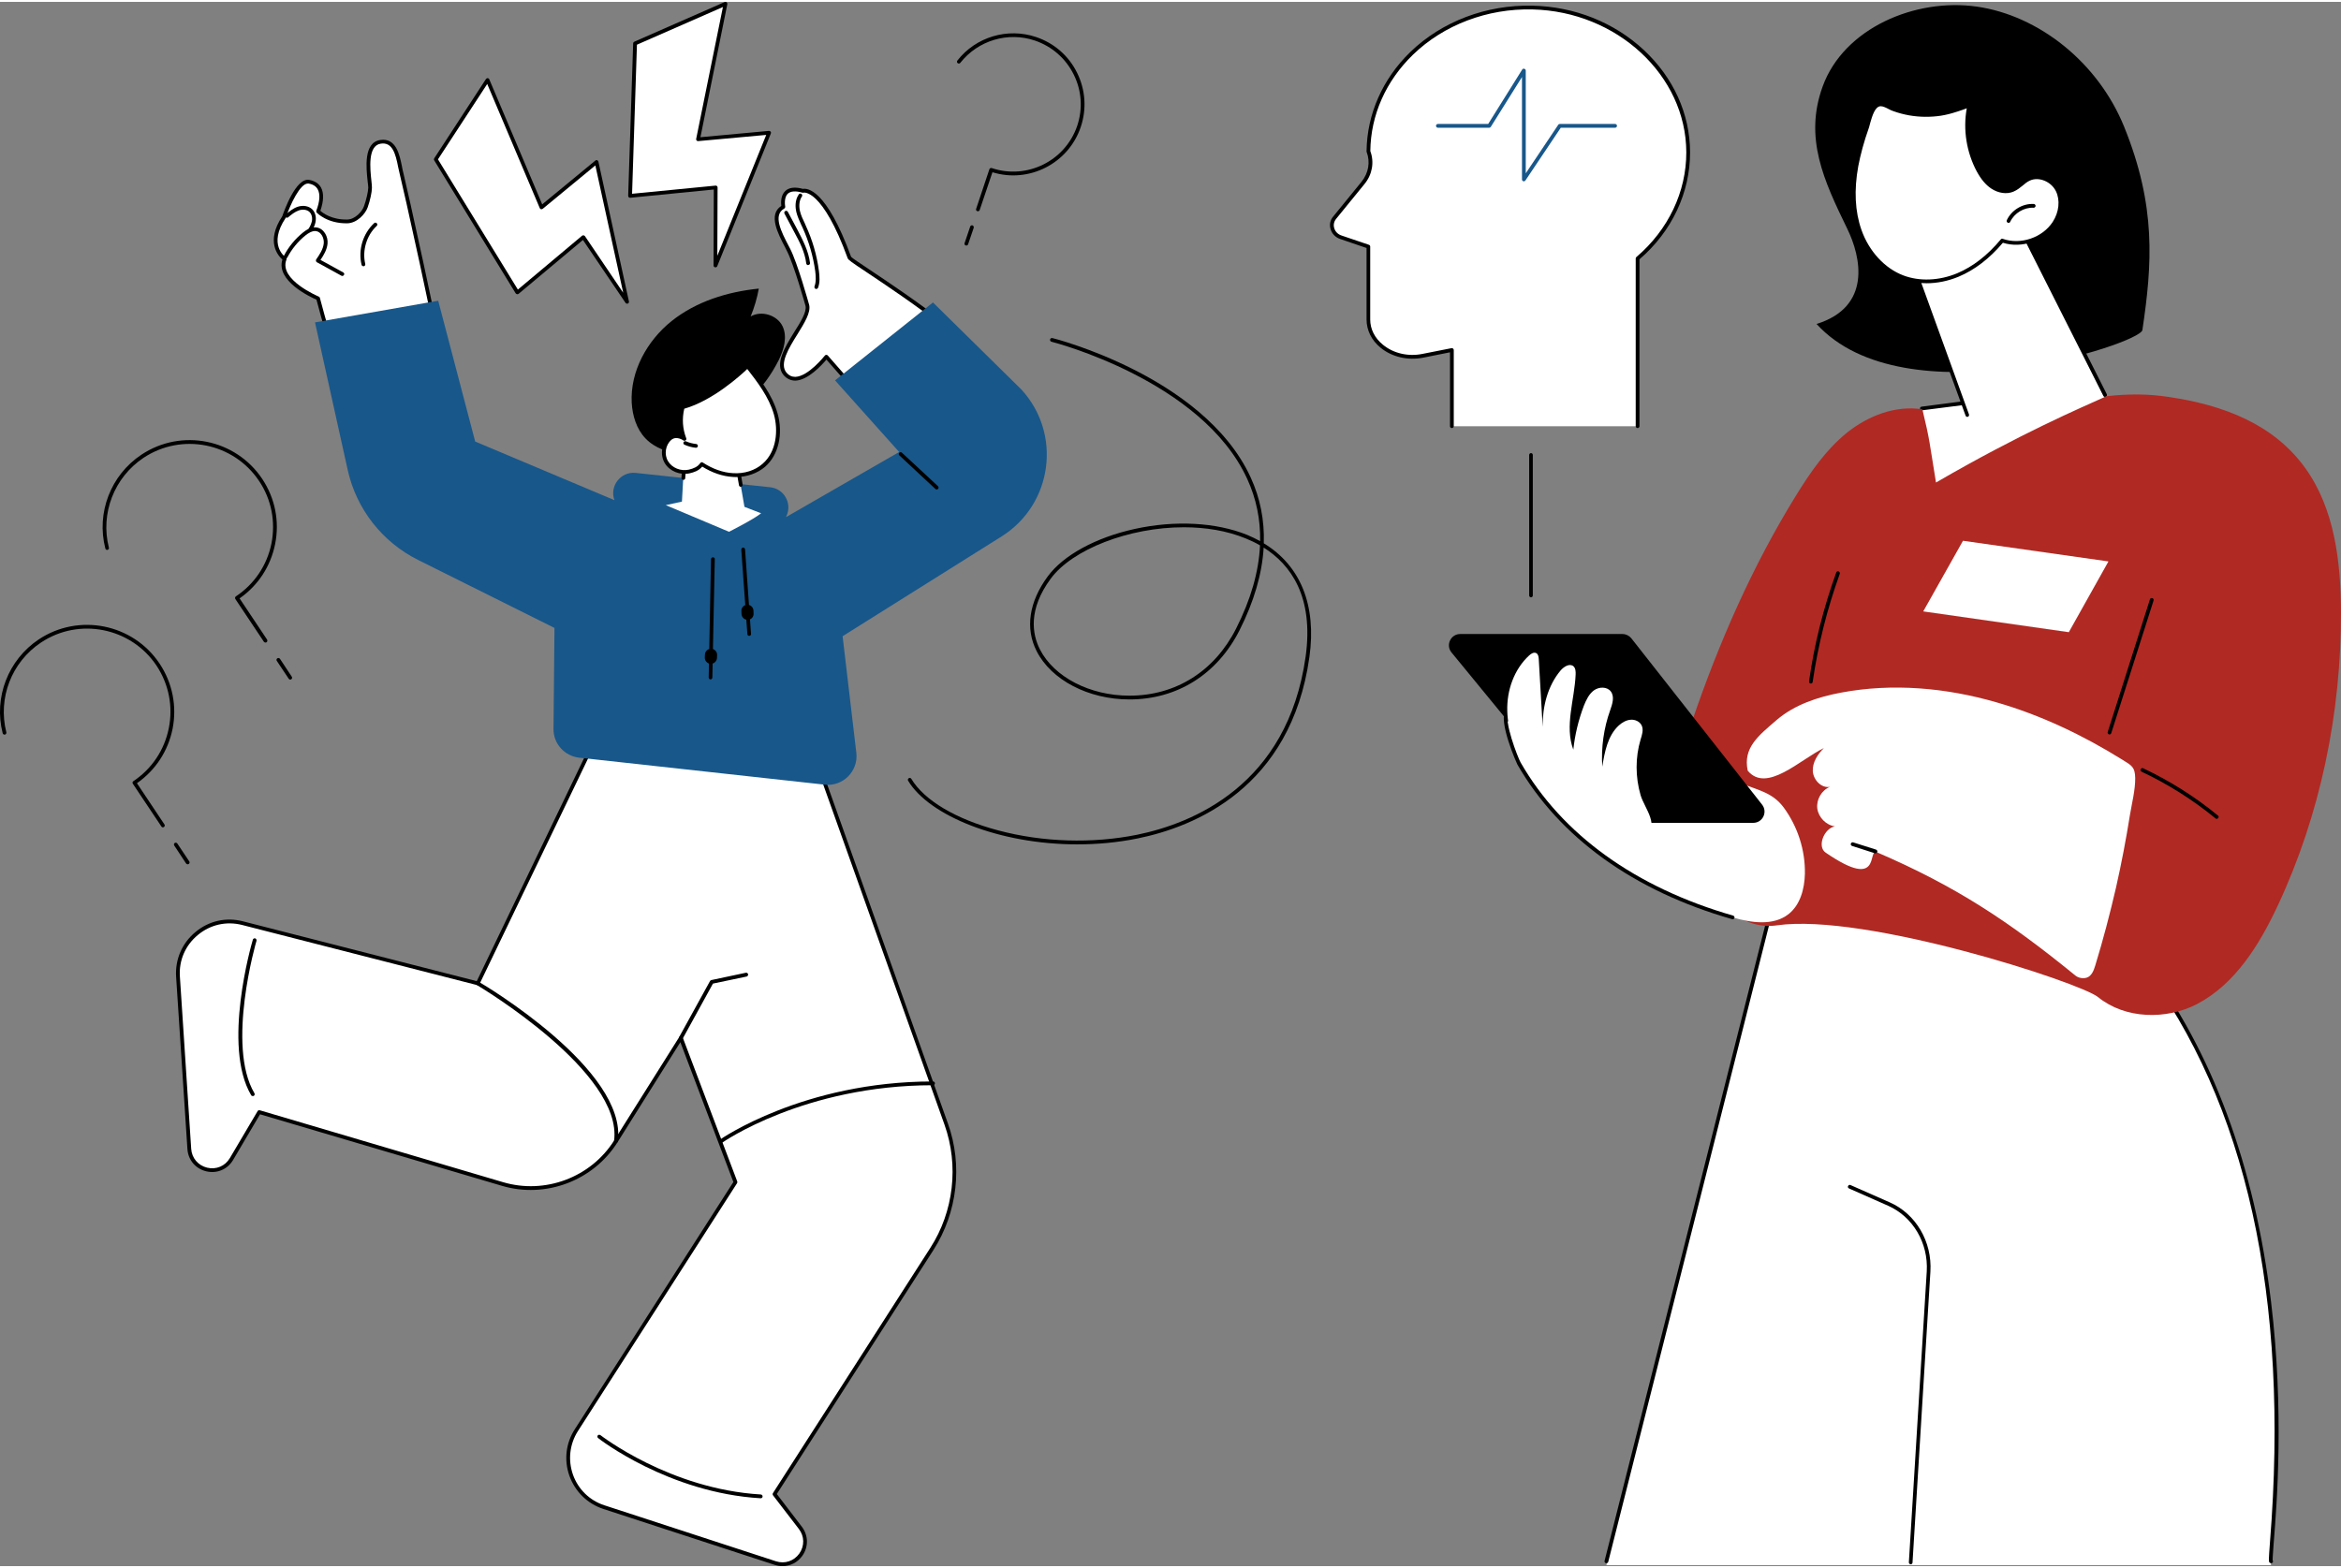
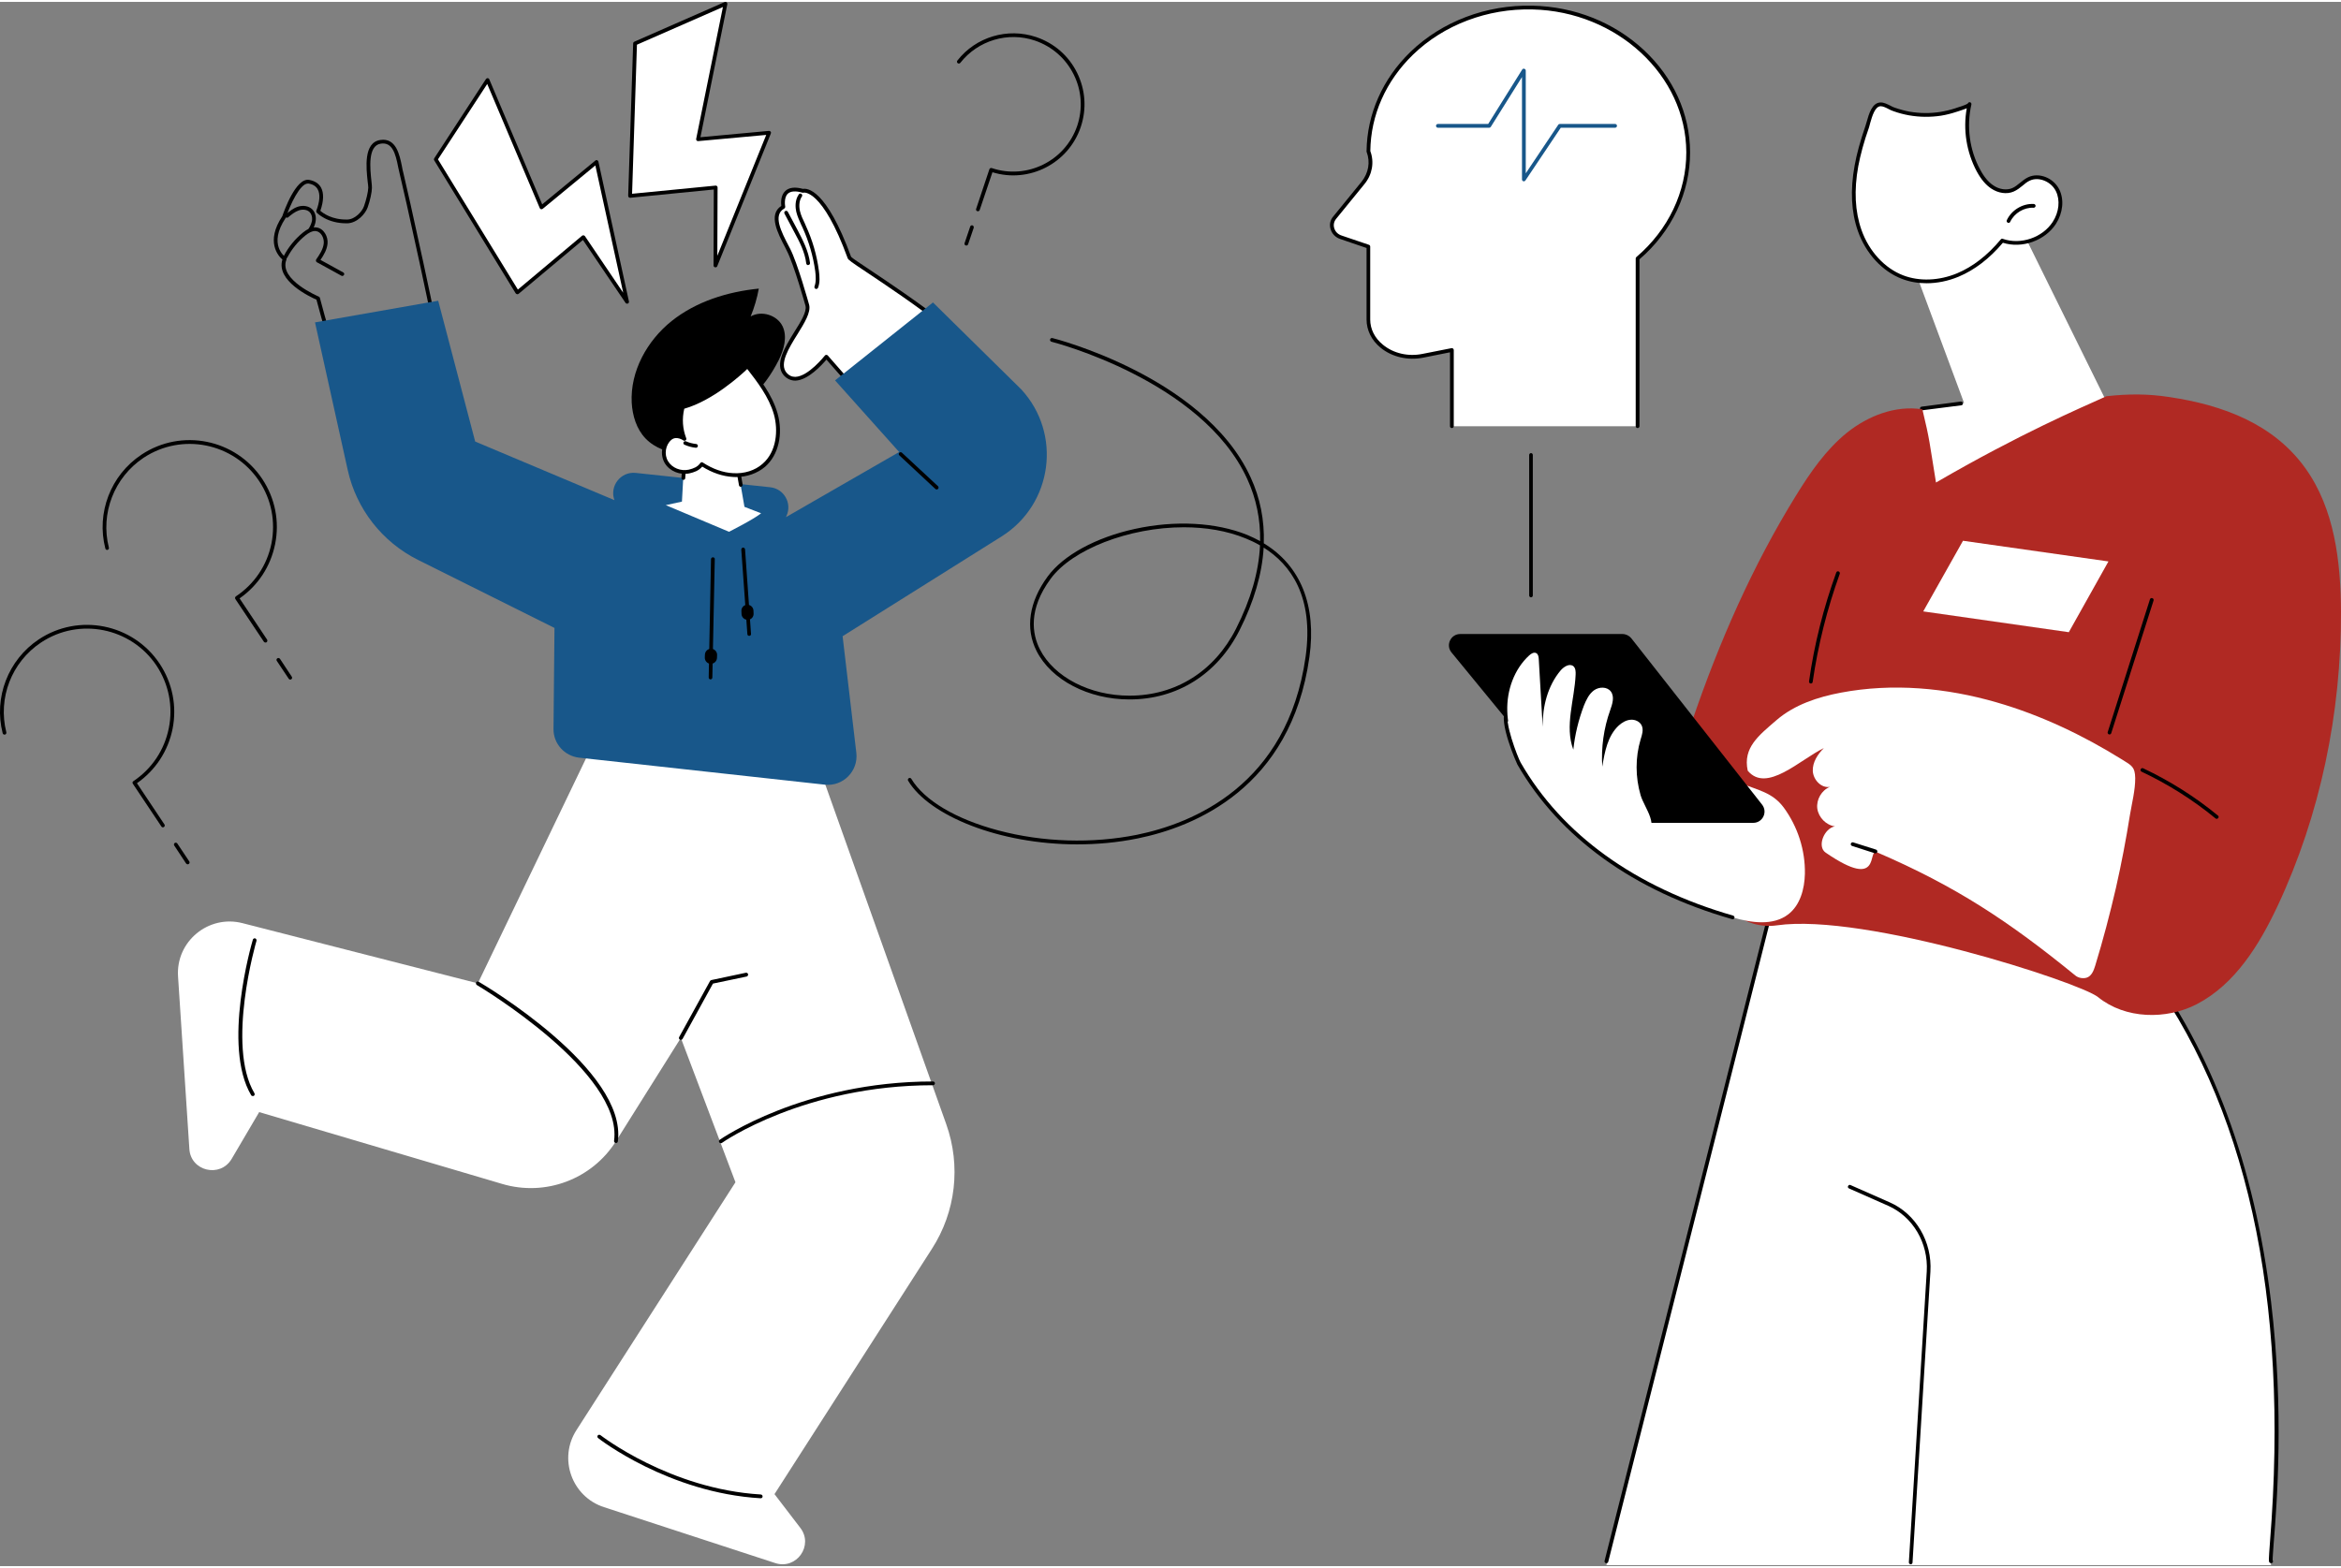
<svg xmlns="http://www.w3.org/2000/svg" xml:space="preserve" width="200" height="134" version="1.1" style="shape-rendering:geometricPrecision; text-rendering:geometricPrecision; image-rendering:optimizeQuality; fill-rule:evenodd; clip-rule:evenodd" viewBox="0 0 192.48 128.65">
  <rect x="0" y="0" width="192.48" height="128.65" fill="#808080" stroke="none" />
  <defs>
    <style type="text/css">
   
    .fil1 {fill:black;fill-rule:nonzero}
    .fil2 {fill:#18578A;fill-rule:nonzero}
    .fil3 {fill:#B02923;fill-rule:nonzero}
    .fil0 {fill:white;fill-rule:nonzero}
   
  </style>
  </defs>
  <g id="Ebene_x0020_1">
    <g id="_3050935566624">
      <path class="fil0" d="M67.49 63.34l10.31 28.96c1.22,3.42 0.79,7.21 -1.18,10.26l-12.94 20.17 2.12 2.77c1.12,1.45 -0.31,3.47 -2.06,2.9l-14.08 -4.6c-2.65,-0.86 -3.77,-4 -2.26,-6.34l13.07 -20.38 -4.49 -11.87 -5.33 8.49c-1.97,3.13 -5.8,4.57 -9.35,3.52l-19.99 -5.91 -2.27 3.86c-0.94,1.57 -3.36,1 -3.47,-0.83l-0.93 -14.17c-0.2,-2.89 2.5,-5.12 5.3,-4.4l19.35 4.95 9.68 -20.14 18.52 2.76z" />
-       <path class="fil1" d="M55.98 85.06c0,0 0.01,0 0.01,0 0.06,0 0.11,0.04 0.14,0.1l4.49 11.86c0.01,0.05 0.01,0.1 -0.02,0.14l-13.08 20.38c-0.69,1.08 -0.83,2.39 -0.41,3.59 0.43,1.21 1.38,2.13 2.59,2.52l14.09 4.6c0.73,0.24 1.48,-0.01 1.93,-0.63 0.44,-0.63 0.43,-1.42 -0.04,-2.03l-2.12 -2.76c-0.04,-0.06 -0.04,-0.13 -0.01,-0.18l12.94 -20.17c1.93,-2.99 2.36,-6.78 1.17,-10.13l-10.29 -28.87 -18.31 -2.73 -9.64 20.04c-0.03,0.07 -0.1,0.1 -0.17,0.08l-19.34 -4.95c-1.3,-0.33 -2.62,-0.03 -3.64,0.82 -1.03,0.85 -1.57,2.09 -1.48,3.42l0.93 14.17c0.05,0.76 0.57,1.37 1.31,1.55 0.75,0.18 1.48,-0.13 1.87,-0.79l2.28 -3.86c0.03,-0.06 0.11,-0.09 0.18,-0.07l19.99 5.91c3.47,1.03 7.24,-0.39 9.16,-3.45l5.34 -8.49c0.03,-0.05 0.08,-0.07 0.13,-0.07zm8.36 43.59c-0.21,0 -0.43,-0.03 -0.64,-0.1l-14.09 -4.6c-1.31,-0.43 -2.32,-1.42 -2.79,-2.72 -0.46,-1.29 -0.3,-2.7 0.45,-3.85l13.03 -20.32 -4.36 -11.5 -5.16 8.22c-2,3.18 -5.92,4.66 -9.52,3.59l-19.88 -5.88 -2.21 3.75c-0.46,0.78 -1.33,1.15 -2.21,0.94 -0.88,-0.21 -1.49,-0.93 -1.55,-1.83l-0.93 -14.17c-0.09,-1.43 0.49,-2.77 1.59,-3.68 1.1,-0.92 2.52,-1.24 3.91,-0.88l19.22 4.92 9.63 -20.02c0.03,-0.06 0.09,-0.1 0.16,-0.09l18.52 2.76c0.06,0 0.1,0.04 0.12,0.1l10.31 28.96c1.23,3.44 0.78,7.32 -1.19,10.4l-12.88 20.07 2.05 2.68c0.55,0.72 0.57,1.66 0.05,2.4 -0.39,0.55 -0.99,0.85 -1.63,0.85z" />
      <path class="fil1" d="M59.27 93.87c-0.05,0 -0.1,-0.03 -0.13,-0.07 -0.05,-0.07 -0.04,-0.16 0.03,-0.21 0.07,-0.05 6.88,-4.8 17.54,-4.8 0.09,0 0.16,0.07 0.16,0.15 0,0.09 -0.07,0.16 -0.16,0.16 -10.56,0 -17.29,4.69 -17.35,4.74 -0.03,0.02 -0.06,0.03 -0.09,0.03z" />
      <path class="fil1" d="M50.65 93.85c-0.01,0 -0.02,0 -0.02,0 -0.09,-0.01 -0.15,-0.09 -0.14,-0.17 0.76,-5.66 -11.16,-12.75 -11.28,-12.82 -0.07,-0.05 -0.1,-0.14 -0.06,-0.22 0.05,-0.07 0.14,-0.09 0.21,-0.05 0.51,0.29 12.22,7.27 11.44,13.13 -0.01,0.08 -0.08,0.13 -0.15,0.13z" />
      <path class="fil1" d="M55.98 85.37c-0.03,0 -0.05,-0.01 -0.08,-0.02 -0.07,-0.04 -0.1,-0.14 -0.06,-0.21l2.54 -4.61c0.02,-0.04 0.06,-0.07 0.11,-0.08l2.83 -0.6c0.09,-0.02 0.17,0.04 0.19,0.12 0.01,0.09 -0.04,0.17 -0.12,0.19l-2.77 0.58 -2.5 4.55c-0.03,0.05 -0.09,0.08 -0.14,0.08z" />
      <path class="fil1" d="M62.55 123.07c-0.01,0 -0.01,0 -0.01,0 -7.57,-0.44 -13.31,-4.9 -13.36,-4.95 -0.07,-0.05 -0.08,-0.15 -0.03,-0.22 0.05,-0.06 0.15,-0.07 0.22,-0.02 0.06,0.04 5.72,4.44 13.19,4.88 0.08,0.01 0.15,0.08 0.14,0.17 0,0.08 -0.07,0.14 -0.15,0.14z" />
      <path class="fil1" d="M20.79 89.99c-0.06,0 -0.11,-0.02 -0.14,-0.07 -2.39,-4.04 0.03,-12.44 0.14,-12.79 0.02,-0.08 0.11,-0.13 0.19,-0.11 0.08,0.03 0.13,0.11 0.11,0.2 -0.03,0.08 -2.5,8.62 -0.17,12.54 0.04,0.07 0.02,0.17 -0.05,0.21 -0.03,0.02 -0.06,0.02 -0.08,0.02z" />
-       <path class="fil0" d="M29.16 36.2c-0.23,-3.57 -1.5,-6.06 -3.01,-11.82 0,0 -3.46,-1.42 -2.74,-3.24 0,0 -1.63,-1.09 -0.06,-3.44 0,0 1.04,-3.09 2.04,-2.91 1.02,0.18 1.29,1.07 0.76,2.43 0,0 0.79,0.87 2.41,0.84 0.73,-0.02 1.35,-0.74 1.52,-1.21 0.19,-0.54 0.35,-1.22 0.35,-1.56 0.01,-0.58 -0.64,-3.55 0.84,-3.78 1.41,-0.22 1.5,1.66 1.74,2.58 0.24,0.92 2.96,13.04 3.62,17.26 0,0 -0.89,1.28 -7.47,4.85z" />
      <path class="fil1" d="M25.31 14.94c-0.63,0 -1.44,1.7 -1.81,2.81 0,0.01 -0.01,0.02 -0.02,0.03 -1.46,2.19 -0.05,3.19 0.01,3.23 0.06,0.05 0.09,0.12 0.06,0.19 -0.65,1.65 2.63,3.02 2.66,3.04 0.04,0.01 0.08,0.05 0.09,0.1 0.54,2.06 1.04,3.68 1.49,5.12 0.77,2.47 1.33,4.29 1.5,6.49 5.59,-3.05 6.95,-4.39 7.18,-4.65 -0.67,-4.22 -3.36,-16.2 -3.61,-17.17 -0.04,-0.16 -0.08,-0.34 -0.12,-0.53 -0.22,-1.15 -0.49,-2.09 -1.44,-1.94 -1.08,0.17 -0.87,2.07 -0.76,3.09 0.02,0.24 0.05,0.42 0.04,0.54 0,0.35 -0.15,1.05 -0.35,1.61 -0.19,0.54 -0.87,1.29 -1.67,1.31 -1.66,0.03 -2.49,-0.85 -2.52,-0.88 -0.04,-0.05 -0.05,-0.11 -0.03,-0.16 0.29,-0.76 0.33,-1.37 0.11,-1.76 -0.14,-0.25 -0.39,-0.41 -0.75,-0.47 -0.02,0 -0.04,0 -0.06,0zm3.85 21.41c-0.03,0 -0.05,-0.01 -0.08,-0.02 -0.04,-0.02 -0.08,-0.07 -0.08,-0.12 -0.14,-2.28 -0.71,-4.11 -1.5,-6.66 -0.44,-1.42 -0.95,-3.03 -1.48,-5.06 -0.51,-0.22 -3.35,-1.55 -2.8,-3.3 -0.34,-0.29 -1.4,-1.47 -0.01,-3.56 0.14,-0.41 1.12,-3.19 2.21,-2.99 0.45,0.08 0.78,0.29 0.97,0.62 0.25,0.45 0.23,1.12 -0.05,1.92 0.21,0.19 0.95,0.75 2.22,0.72 0.62,-0.01 1.22,-0.65 1.37,-1.1 0.19,-0.53 0.34,-1.19 0.35,-1.52 0,-0.09 -0.02,-0.28 -0.05,-0.5 -0.12,-1.12 -0.35,-3.21 1.03,-3.42 1.31,-0.21 1.6,1.23 1.79,2.18 0.03,0.19 0.07,0.36 0.11,0.51 0.25,0.98 2.97,13.11 3.62,17.28 0.01,0.04 0,0.08 -0.02,0.11 -0.04,0.05 -0.99,1.35 -7.53,4.89 -0.03,0.01 -0.05,0.02 -0.07,0.02z" />
      <path class="fil1" d="M28.15 22.54c-0.03,0 -0.06,0 -0.08,-0.02l-2.02 -1.11c-0.04,-0.03 -0.06,-0.06 -0.07,-0.1 -0.01,-0.05 0,-0.09 0.02,-0.13 0.27,-0.39 0.57,-0.83 0.62,-1.32 0.04,-0.43 -0.21,-0.95 -0.64,-1.01 -0.32,-0.04 -0.66,0.19 -0.87,0.36 -0.62,0.5 -1.13,1.13 -1.49,1.82 -0.05,0.08 -0.14,0.11 -0.21,0.07 -0.08,-0.04 -0.11,-0.13 -0.07,-0.21 0.38,-0.74 0.93,-1.4 1.57,-1.92 0.26,-0.21 0.67,-0.48 1.11,-0.42 0.61,0.08 0.97,0.76 0.91,1.34 -0.05,0.5 -0.32,0.95 -0.58,1.33l1.87 1.03c0.08,0.04 0.11,0.14 0.06,0.21 -0.03,0.05 -0.08,0.08 -0.13,0.08z" />
      <path class="fil1" d="M25.52 18.89c-0.03,0 -0.06,-0.01 -0.08,-0.02 -0.08,-0.05 -0.1,-0.14 -0.06,-0.22 0.17,-0.27 0.25,-0.5 0.28,-0.71 0.02,-0.26 -0.05,-0.5 -0.2,-0.65 -0.23,-0.23 -0.61,-0.24 -0.89,-0.14 -0.32,0.11 -0.61,0.34 -0.88,0.57 -0.06,0.05 -0.16,0.04 -0.21,-0.02 -0.06,-0.07 -0.05,-0.17 0.01,-0.22 0.29,-0.23 0.6,-0.5 0.99,-0.63 0.45,-0.15 0.92,-0.06 1.2,0.22 0.21,0.21 0.32,0.55 0.28,0.9 -0.02,0.26 -0.12,0.53 -0.31,0.84 -0.03,0.05 -0.08,0.08 -0.13,0.08z" />
-       <path class="fil1" d="M29.88 21.74c-0.06,0 -0.13,-0.04 -0.15,-0.11 -0.3,-1.23 0.11,-2.57 1.03,-3.43 0.06,-0.06 0.16,-0.06 0.22,0.01 0.06,0.06 0.06,0.16 -0.01,0.22 -0.83,0.77 -1.2,2.02 -0.94,3.12 0.02,0.09 -0.03,0.17 -0.11,0.19 -0.01,0 -0.02,0 -0.04,0z" />
      <path class="fil0" d="M71.58 33.34l-3.64 -4.16c0,0 -2.19,2.83 -3.39,1.42 -1.19,-1.42 2.14,-4.34 1.83,-5.64 0,0 -0.94,-3.4 -1.56,-4.59 -0.61,-1.2 -1.59,-2.86 -0.41,-3.51 0,0 -0.39,-1.89 1.6,-1.32 0,0 1.63,-0.55 3.83,5.5 0.09,0.24 4.02,2.56 8.25,5.87 -1.8,2.48 -4.01,4.66 -6.51,6.43z" />
      <path class="fil1" d="M69.98 20.96l0 0zm-2.04 8.07c0.05,0 0.09,0.02 0.12,0.05l3.55 4.05c2.4,-1.72 4.51,-3.8 6.27,-6.19 -2.59,-2.02 -5.08,-3.67 -6.57,-4.67 -1.33,-0.88 -1.56,-1.05 -1.61,-1.18 -2.09,-5.74 -3.62,-5.41 -3.64,-5.4 -0.03,0.01 -0.06,0.01 -0.09,0 -0.56,-0.16 -0.95,-0.13 -1.19,0.08 -0.36,0.34 -0.22,1.05 -0.22,1.06 0.01,0.07 -0.02,0.13 -0.08,0.17 -0.96,0.53 -0.23,1.93 0.36,3.06l0.12 0.23c0.62,1.2 1.53,4.49 1.57,4.63 0.15,0.62 -0.39,1.49 -0.96,2.41 -0.71,1.14 -1.52,2.44 -0.9,3.17 0.2,0.23 0.43,0.34 0.72,0.34 1.08,-0.03 2.42,-1.74 2.43,-1.75 0.03,-0.04 0.07,-0.06 0.12,-0.06 0,0 0,0 0,0zm3.64 4.47c-0.04,0 -0.08,-0.02 -0.11,-0.06l-3.52 -4.02c-0.37,0.44 -1.52,1.7 -2.55,1.73 -0.38,0 -0.7,-0.15 -0.97,-0.45 -0.76,-0.91 0.11,-2.3 0.87,-3.54 0.52,-0.82 1.05,-1.67 0.93,-2.16 -0.01,-0.03 -0.94,-3.39 -1.55,-4.56l-0.12 -0.24c-0.6,-1.15 -1.42,-2.71 -0.32,-3.42 -0.03,-0.25 -0.06,-0.87 0.33,-1.23 0.31,-0.29 0.8,-0.35 1.45,-0.17 0.34,-0.06 1.91,-0.03 3.96,5.59 0.1,0.11 0.75,0.54 1.5,1.04 1.52,1.02 4.07,2.71 6.71,4.77 0.06,0.06 0.08,0.15 0.03,0.22 -1.82,2.5 -4.03,4.68 -6.55,6.47 -0.02,0.02 -0.06,0.03 -0.09,0.03z" />
      <path class="fil1" d="M67.11 23.61c-0.01,0 -0.03,0 -0.05,-0.01 -0.08,-0.03 -0.12,-0.12 -0.09,-0.2 0.14,-0.38 0.11,-0.82 0.06,-1.25 -0.17,-1.24 -0.53,-2.46 -1.05,-3.6 -0.03,-0.07 -0.06,-0.14 -0.1,-0.21 -0.15,-0.34 -0.32,-0.7 -0.41,-1.08 -0.07,-0.32 -0.14,-0.93 0.21,-1.43 0.05,-0.07 0.14,-0.09 0.21,-0.04 0.08,0.05 0.09,0.15 0.04,0.22 -0.2,0.29 -0.26,0.72 -0.16,1.18 0.08,0.35 0.24,0.69 0.4,1.02 0.03,0.07 0.06,0.14 0.09,0.21 0.54,1.17 0.9,2.41 1.07,3.69 0.06,0.46 0.1,0.96 -0.07,1.4 -0.03,0.07 -0.09,0.1 -0.15,0.1z" />
      <path class="fil1" d="M66.45 21.65c-0.08,0 -0.15,-0.06 -0.16,-0.14 -0.11,-0.93 -0.55,-1.78 -0.99,-2.59l-0.8 -1.51c-0.04,-0.08 -0.01,-0.17 0.07,-0.21 0.07,-0.04 0.17,-0.01 0.21,0.07l0.8 1.5c0.42,0.81 0.9,1.72 1.02,2.7 0.01,0.09 -0.05,0.16 -0.14,0.17 -0.01,0.01 -0.01,0.01 -0.01,0.01z" />
      <path class="fil2" d="M83.97 31.87l-7.26 -7.15 -8.05 6.41 5.27 5.89 -9.31 5.36 0.05 -0.11c0.47,-1.04 -0.21,-2.23 -1.34,-2.35l-11.06 -1.18c-1.26,-0.13 -2.17,1.11 -1.75,2.24l-11.45 -4.82 -3.04 -11.58 -10.13 1.78 2.69 12.14c0.71,3.21 2.84,5.93 5.79,7.4l11.21 5.59 -0.08 8.31c-0.01,1.21 0.9,2.22 2.1,2.36l20.2 2.22c1.5,0.17 2.77,-1.11 2.6,-2.61l-1.13 -9.6 13.08 -8.21c4.2,-2.65 4.97,-8.45 1.61,-12.09z" />
      <path class="fil1" d="M77.01 40.1c-0.03,0 -0.07,-0.01 -0.1,-0.04l-2.96 -2.76c-0.07,-0.06 -0.07,-0.15 -0.01,-0.22 0.06,-0.06 0.16,-0.06 0.22,0l2.96 2.75c0.06,0.06 0.07,0.16 0.01,0.22 -0.03,0.03 -0.07,0.05 -0.12,0.05z" />
      <path class="fil1" d="M58.42 55.72c0,0 0,0 0,0 -0.09,0 -0.15,-0.07 -0.15,-0.16l0.19 -9.73c0,-0.09 0.08,-0.15 0.16,-0.15 0.09,0 0.16,0.07 0.15,0.15l-0.2 9.74c0,0.08 -0.07,0.15 -0.15,0.15z" />
      <path class="fil1" d="M58.42 54.44c-0.27,-0.01 -0.48,-0.25 -0.47,-0.52l0.01 -0.25c0.02,-0.27 0.25,-0.48 0.52,-0.47 0.28,0.01 0.49,0.25 0.48,0.52l-0.01 0.25c-0.02,0.27 -0.25,0.48 -0.53,0.47z" />
      <path class="fil1" d="M61.6 52.14c-0.08,0 -0.15,-0.06 -0.15,-0.14l-0.5 -6.95c0,-0.09 0.06,-0.16 0.14,-0.17 0.09,0 0.16,0.06 0.17,0.15l0.49 6.95c0.01,0.08 -0.05,0.16 -0.14,0.16 0,0 0,0 -0.01,0z" />
      <path class="fil1" d="M61.5 50.82c-0.27,0.02 -0.51,-0.19 -0.53,-0.46l-0.01 -0.25c-0.02,-0.27 0.18,-0.51 0.46,-0.53 0.27,-0.01 0.51,0.19 0.53,0.47l0.01 0.25c0.02,0.27 -0.19,0.51 -0.46,0.52z" />
      <path class="fil1" d="M64.03 29.46c0.42,-0.87 0.73,-1.92 0.31,-2.79 -0.45,-0.92 -1.74,-1.31 -2.62,-0.8 0.3,-0.73 0.53,-1.51 0.67,-2.29 -2.58,0.26 -5.15,1.06 -7.17,2.67 -2.02,1.62 -3.41,4.13 -3.28,6.71 0.06,1.07 0.39,2.17 1.14,2.95 0.78,0.81 1.92,1.18 3.05,1.31 1.46,0.17 3.02,-0.05 4.22,-0.9 0.81,-0.57 1.41,-1.46 1.6,-2.44 0.04,-0.25 0.06,-0.51 0.05,-0.76 -0.01,-0.18 -0.14,-0.5 -0.09,-0.67 0.05,-0.2 0.38,-0.43 0.52,-0.59 0.19,-0.23 0.38,-0.46 0.56,-0.7 0.39,-0.53 0.74,-1.11 1.04,-1.7z" />
      <path class="fil1" d="M61.66 29.91c-0.03,0 -0.07,-0.01 -0.09,-0.03 -0.07,-0.06 -0.09,-0.15 -0.03,-0.22 0.46,-0.61 0.76,-1.32 0.88,-2.07 0.01,-0.09 0.09,-0.14 0.18,-0.13 0.08,0.01 0.14,0.09 0.13,0.17 -0.13,0.81 -0.46,1.57 -0.95,2.22 -0.03,0.04 -0.07,0.06 -0.12,0.06z" />
      <path class="fil0" d="M62.58 42.06l-1.37 -0.53 -0.64 -3.68c0,0 -0.82,-5.28 -4.27,-0.93l-0.23 4.18 -1.33 0.29 5.2 2.19c0,0 2.01,-1.01 2.64,-1.52z" />
      <path class="fil1" d="M60.91 39.88c-0.08,0 -0.14,-0.05 -0.15,-0.13l-0.31 -1.77c0,-0.03 -0.35,-2.24 -1.48,-2.54 -0.67,-0.18 -1.51,0.35 -2.49,1.58l-0.14 2.15c0,0.08 -0.07,0.15 -0.16,0.14 -0.09,0 -0.15,-0.08 -0.15,-0.16l0.15 -2.2c0,-0.03 0.01,-0.06 0.03,-0.09 1.08,-1.35 2.03,-1.93 2.84,-1.72 1.32,0.35 1.7,2.69 1.71,2.79l0.3 1.77c0.01,0.08 -0.05,0.16 -0.13,0.18 0,0 -0.01,0 -0.02,0z" />
      <path class="fil0" d="M57.7 38.02c0.77,0.5 1.65,0.85 2.56,0.9 0.91,0.05 1.86,-0.21 2.55,-0.81 1.15,-1 1.39,-2.76 0.96,-4.23 -0.41,-1.47 -1.37,-2.72 -2.31,-3.92 0,0 -2.66,2.65 -5.33,3.37 -0.23,0.93 -0.16,1.79 0.15,2.61 0,0 -0.67,-0.47 -1.18,-0.04 -0.55,0.47 -0.68,1.35 -0.3,1.96 0.37,0.62 1.17,0.92 1.87,0.76 0.4,-0.09 0.76,-0.22 1.03,-0.6z" />
      <path class="fil1" d="M57.7 37.86c0.03,0 0.06,0.01 0.09,0.03 0.8,0.52 1.66,0.83 2.48,0.87 0.92,0.06 1.81,-0.22 2.43,-0.77 1.16,-1 1.3,-2.76 0.93,-4.07 -0.41,-1.43 -1.38,-2.69 -2.19,-3.73 -0.55,0.53 -2.83,2.6 -5.18,3.27 -0.19,0.83 -0.14,1.63 0.16,2.42 0.03,0.07 0.01,0.14 -0.05,0.18 -0.05,0.04 -0.12,0.05 -0.18,0.01 -0.02,-0.02 -0.58,-0.4 -0.99,-0.05 -0.49,0.42 -0.61,1.21 -0.27,1.76 0.33,0.55 1.05,0.84 1.71,0.69 0.4,-0.1 0.71,-0.22 0.94,-0.54 0.03,-0.05 0.08,-0.07 0.12,-0.07zm2.79 1.22c-0.08,0 -0.16,0 -0.24,-0.01 -0.83,-0.05 -1.7,-0.34 -2.51,-0.85 -0.31,0.36 -0.7,0.47 -1.03,0.55 -0.79,0.18 -1.65,-0.17 -2.05,-0.83 -0.41,-0.69 -0.27,-1.63 0.34,-2.15 0.34,-0.3 0.74,-0.25 1.02,-0.15 -0.23,-0.77 -0.24,-1.55 -0.04,-2.34 0.01,-0.06 0.05,-0.1 0.11,-0.12 2.6,-0.7 5.23,-3.3 5.26,-3.33 0.03,-0.03 0.07,-0.04 0.12,-0.04 0.04,0 0.08,0.02 0.11,0.06 0.85,1.08 1.9,2.41 2.35,3.97 0.48,1.7 0.08,3.43 -1.02,4.39 -0.63,0.54 -1.5,0.85 -2.42,0.85z" />
      <path class="fil1" d="M57.22 36.67c0,0 -0.01,0 -0.01,0 -0.32,-0.03 -0.64,-0.12 -0.93,-0.25 -0.08,-0.03 -0.11,-0.12 -0.08,-0.2 0.04,-0.08 0.12,-0.11 0.2,-0.08 0.27,0.12 0.55,0.19 0.84,0.22 0.08,0.01 0.15,0.08 0.14,0.17 -0.01,0.08 -0.08,0.14 -0.16,0.14z" />
      <polygon class="fil0" points="35.83,12.95 40.09,6.43 44.52,16.9 49.05,13.17 51.56,24.67 47.96,19.35 42.54,23.89 " />
      <path class="fil1" d="M47.96 19.2c0,0 0.01,0 0.02,0 0.04,0 0.08,0.03 0.11,0.06l3.15 4.66 -2.29 -10.47 -4.33 3.57c-0.04,0.03 -0.09,0.04 -0.14,0.03 -0.05,-0.01 -0.08,-0.05 -0.1,-0.09l-4.32 -10.21 -4.05 6.2 6.57 10.71 5.28 -4.43c0.02,-0.02 0.06,-0.03 0.1,-0.03zm3.6 5.62c-0.05,0 -0.1,-0.02 -0.13,-0.07l-3.5 -5.17 -5.29 4.43c-0.04,0.03 -0.08,0.04 -0.13,0.03 -0.04,-0.01 -0.08,-0.03 -0.11,-0.07l-6.7 -10.94c-0.03,-0.05 -0.03,-0.11 0,-0.16l4.26 -6.53c0.04,-0.05 0.09,-0.07 0.14,-0.07 0.06,0.01 0.11,0.04 0.13,0.1l4.35 10.28 4.37 -3.6c0.04,-0.04 0.09,-0.05 0.15,-0.03 0.05,0.02 0.09,0.06 0.1,0.11l2.51 11.5c0.02,0.08 -0.02,0.15 -0.09,0.18 -0.02,0.01 -0.04,0.01 -0.06,0.01z" />
      <polygon class="fil0" points="52.22,3.41 59.65,0.16 57.39,11.3 63.24,10.76 58.83,21.68 58.85,15.26 51.81,15.96 " />
      <path class="fil1" d="M58.85 15.11c0.04,0 0.07,0.01 0.1,0.04 0.03,0.02 0.05,0.07 0.05,0.11l-0.02 5.62 4.02 -9.94 -5.59 0.51c-0.05,0.01 -0.1,-0.01 -0.13,-0.05 -0.04,-0.04 -0.05,-0.08 -0.04,-0.13l2.2 -10.85 -7.07 3.1 -0.4 12.26 6.86 -0.67c0.01,0 0.01,0 0.02,0zm-0.02 6.72c-0.01,0 -0.02,0 -0.03,0 -0.08,-0.01 -0.13,-0.08 -0.13,-0.15l0.02 -6.25 -6.87 0.68c-0.04,0 -0.08,-0.01 -0.12,-0.04 -0.03,-0.03 -0.05,-0.08 -0.05,-0.12l0.41 -12.54c0,-0.06 0.04,-0.11 0.1,-0.14l7.43 -3.26c0.05,-0.02 0.11,-0.01 0.15,0.02 0.05,0.04 0.07,0.1 0.06,0.16l-2.21 10.94 5.63 -0.52c0.06,0 0.11,0.02 0.14,0.06 0.04,0.05 0.04,0.1 0.02,0.15l-4.41 10.92c-0.02,0.06 -0.08,0.09 -0.14,0.09z" />
      <path class="fil0" d="M186.74 128.57c-0.45,0.08 4.59,-29.56 -10.53,-49.55l-30.14 -6.13 -13.99 55.68 54.66 0z" />
      <path class="fil1" d="M186.71 128.11l0 0zm0 0l0 0 0 0zm0 0c0,0 0,0 0,0 0,0 0,0 0,0zm0 0c0,0 0,0 0,0 0,0 0,0 0,0zm-54.63 0.3c-0.01,0 -0.02,0 -0.04,0 -0.08,-0.02 -0.13,-0.11 -0.11,-0.19l13.99 -55.37c0.02,-0.08 0.1,-0.13 0.18,-0.11l30.14 6.13c0.04,0.01 0.07,0.03 0.09,0.06 5.54,7.32 9.04,16.74 10.4,27.99 1.08,8.99 0.48,16.55 0.22,19.78 -0.05,0.73 -0.1,1.31 -0.09,1.47 0.02,0.02 0.02,0.04 0.02,0.06 0.03,0.08 -0.03,0.16 -0.11,0.18 -0.05,0.01 -0.11,-0.01 -0.15,-0.04 -0.1,-0.09 -0.09,-0.18 0.02,-1.69 1.61,-20.15 -1.93,-36.13 -10.52,-47.52l-29.94 -6.09 -13.95 55.23c-0.02,0.07 -0.08,0.11 -0.15,0.11z" />
      <path class="fil1" d="M157.1 128.5c0,0 0,0 -0.01,0 -0.08,-0.01 -0.15,-0.08 -0.14,-0.17l1.47 -23.92c0.14,-2.33 -1.14,-4.5 -3.18,-5.4l-3.21 -1.42c-0.08,-0.03 -0.12,-0.12 -0.08,-0.2 0.04,-0.08 0.13,-0.12 0.2,-0.08l3.22 1.42c2.16,0.95 3.5,3.24 3.35,5.7l-1.47 23.92c0,0.09 -0.07,0.15 -0.15,0.15z" />
-       <path class="fil1" d="M151.87 18.63c-1.91,-3.93 -3.55,-7.43 -2.01,-11.67 1.74,-4.81 7.64,-7.3 12.69,-6.57 5.06,0.73 9.94,4.56 12.1,9.88 2.65,6.54 2.31,11.28 1.5,16.72 -0.16,1.14 -19.54,7.46 -26.79,-0.5 4.53,-1.41 3.68,-5.48 2.51,-7.86z" />
      <path class="fil0" d="M166.01 18.31l7.43 15.06c0,0 -8.52,10.5 -14.94,10.08 -6.42,-0.41 -5.22,-7.68 -0.44,-9.94l3.43 -0.52 -4.36 -11.74 8.88 -2.94z" />
-       <path class="fil1" d="M161.75 34.13c-0.06,0 -0.12,-0.04 -0.14,-0.11l-4.63 -12.72c-0.01,-0.04 -0.01,-0.08 0.01,-0.12 0.02,-0.04 0.05,-0.07 0.09,-0.08l8.88 -2.94c0.07,-0.02 0.15,0.01 0.19,0.08l7.07 14.02c0.04,0.08 0.01,0.17 -0.07,0.21 -0.07,0.04 -0.17,0.01 -0.21,-0.07l-7.01 -13.9 -8.6 2.84 4.56 12.58c0.03,0.08 -0.01,0.17 -0.08,0.2 -0.02,0 -0.04,0.01 -0.06,0.01z" />
      <path class="fil1" d="M158.02 33.59c-0.08,0 -0.14,-0.05 -0.15,-0.13 -0.02,-0.09 0.05,-0.16 0.13,-0.17l3.22 -0.42c0.09,0 0.16,0.05 0.17,0.14 0.02,0.08 -0.04,0.16 -0.13,0.17l-3.22 0.41c-0.01,0 -0.01,0 -0.02,0z" />
      <path class="fil0" d="M152.64 13.49c-0.32,1.76 -0.33,3.62 0.27,5.31 0.59,1.69 1.84,3.19 3.52,3.84 1.45,0.55 3.11,0.42 4.55,-0.18 1.43,-0.6 2.65,-1.64 3.65,-2.83 1.53,0.55 3.39,-0.09 4.28,-1.45 0.5,-0.79 0.69,-1.84 0.27,-2.68 -0.42,-0.84 -1.51,-1.34 -2.36,-0.94 -0.48,0.23 -0.83,0.69 -1.32,0.9 -0.55,0.23 -1.2,0.09 -1.69,-0.24 -0.5,-0.33 -0.85,-0.83 -1.14,-1.36 -0.89,-1.65 -1.16,-3.63 -0.73,-5.45 -0.04,0.17 -0.96,0.43 -1.12,0.48 -0.41,0.14 -0.84,0.25 -1.27,0.31 -0.84,0.13 -1.71,0.13 -2.55,-0.02 -0.43,-0.08 -0.85,-0.19 -1.26,-0.33 -0.33,-0.12 -0.75,-0.42 -1.1,-0.43 -0.72,-0.01 -0.93,1.31 -1.11,1.83 -0.37,1.06 -0.69,2.13 -0.89,3.24z" />
      <path class="fil1" d="M161.8 8.34l0 0zm-0.01 0.03c0,0 0,0 0,0 0,0 0,0 0,0zm-9.15 5.12l0 0 0 0zm2 -4.91c-0.48,0 -0.71,0.83 -0.87,1.38 -0.03,0.13 -0.06,0.24 -0.09,0.34 -0.44,1.24 -0.71,2.27 -0.89,3.21 -0.36,1.97 -0.27,3.73 0.26,5.24 0.62,1.76 1.91,3.16 3.43,3.74 1.33,0.51 2.95,0.45 4.44,-0.17 1.29,-0.54 2.5,-1.48 3.59,-2.79 0.04,-0.05 0.11,-0.07 0.17,-0.04 1.46,0.51 3.26,-0.1 4.1,-1.4 0.52,-0.8 0.62,-1.79 0.26,-2.52 -0.39,-0.8 -1.42,-1.22 -2.15,-0.87 -0.22,0.1 -0.4,0.25 -0.6,0.42 -0.22,0.18 -0.45,0.36 -0.73,0.48 -0.55,0.24 -1.26,0.14 -1.84,-0.25 -0.45,-0.3 -0.83,-0.75 -1.19,-1.41 -0.84,-1.57 -1.14,-3.44 -0.82,-5.19 -0.17,0.07 -0.41,0.15 -0.74,0.26 -0.04,0.01 -0.08,0.02 -0.1,0.03 -0.42,0.14 -0.85,0.25 -1.29,0.32 -0.87,0.13 -1.75,0.12 -2.61,-0.03 -0.44,-0.08 -0.87,-0.19 -1.28,-0.34 -0.13,-0.04 -0.26,-0.1 -0.39,-0.17 -0.23,-0.12 -0.47,-0.24 -0.66,-0.24 0,0 0,0 0,0zm3.76 14.56c-0.71,0 -1.4,-0.12 -2.02,-0.36 -1.62,-0.62 -2.97,-2.09 -3.62,-3.93 -0.55,-1.56 -0.64,-3.37 -0.27,-5.39 0.17,-0.96 0.46,-2 0.89,-3.26 0.03,-0.09 0.06,-0.2 0.1,-0.33 0.18,-0.64 0.44,-1.6 1.16,-1.6 0,0 0,0 0,0 0.27,0 0.53,0.14 0.8,0.27 0.12,0.07 0.25,0.13 0.35,0.16 0.4,0.14 0.81,0.25 1.23,0.33 0.83,0.14 1.68,0.15 2.51,0.02 0.42,-0.07 0.84,-0.17 1.24,-0.3 0.02,-0.01 0.06,-0.02 0.11,-0.04 0.66,-0.2 0.87,-0.31 0.92,-0.36 0.03,-0.07 0.1,-0.11 0.17,-0.1 0.09,0.02 0.14,0.11 0.12,0.19l0 0c-0.41,1.79 -0.16,3.74 0.72,5.35 0.33,0.62 0.68,1.03 1.08,1.3 0.5,0.34 1.09,0.42 1.55,0.23 0.24,-0.1 0.44,-0.27 0.65,-0.44 0.21,-0.17 0.42,-0.34 0.67,-0.46 0.89,-0.42 2.08,0.05 2.56,1.01 0.41,0.84 0.3,1.92 -0.28,2.83 -0.9,1.38 -2.79,2.05 -4.36,1.55 -1.11,1.31 -2.33,2.24 -3.64,2.79 -0.86,0.36 -1.77,0.54 -2.64,0.54z" />
      <path class="fil0" d="M167.22 16.78c-0.86,-0.05 -1.72,0.47 -2.08,1.24l2.08 -1.24z" />
      <path class="fil1" d="M165.14 18.18c-0.02,0 -0.04,-0.01 -0.06,-0.02 -0.08,-0.04 -0.11,-0.13 -0.08,-0.2 0.39,-0.84 1.3,-1.39 2.22,-1.34 0.08,0 0.15,0.08 0.15,0.16 -0.01,0.09 -0.08,0.15 -0.16,0.15 -0.8,-0.04 -1.59,0.44 -1.93,1.16 -0.02,0.05 -0.08,0.09 -0.14,0.09z" />
      <path class="fil3" d="M180.63 82.43c3.14,-1.64 5.12,-4.85 6.63,-8.06 3.53,-7.53 5.24,-15.89 5.22,-24.21 -0.02,-4.13 -0.53,-8.47 -2.94,-11.82 -2.61,-3.63 -6.75,-5.18 -11.17,-5.84 -1.78,-0.27 -3.29,-0.27 -5.17,-0.07 -2.13,0.96 -7.12,3.09 -14.02,7.1 -0.56,-3.41 -0.49,-3.41 -1.12,-6.02 -2.2,-0.35 -4.46,0.53 -6.2,1.92 -1.73,1.4 -3.02,3.27 -4.19,5.17 -3.58,5.79 -6.33,12.07 -8.53,18.52 -0.78,2.28 -1.5,4.66 -1.25,7.06 0.28,2.71 0.79,5.29 2.79,7.14 0.64,0.6 1.25,1.13 1.79,1.58 1.01,0.85 2.33,1.24 3.63,1.05 7.24,-1.04 24.91,4.69 26.4,5.9 2.24,1.82 5.62,1.88 8.13,0.58z" />
      <path class="fil1" d="M173.44 60.25c-0.01,0 -0.03,0 -0.05,-0.01 -0.07,-0.03 -0.12,-0.11 -0.09,-0.19l3.47 -10.91c0.02,-0.08 0.11,-0.13 0.19,-0.1 0.09,0.02 0.13,0.11 0.11,0.19l-3.48 10.91c-0.02,0.07 -0.08,0.11 -0.15,0.11z" />
      <path class="fil1" d="M148.89 56.06c0,0 -0.01,0 -0.02,0 -0.08,-0.01 -0.14,-0.09 -0.13,-0.17 0.43,-3.05 1.19,-6.06 2.24,-8.96 0.03,-0.08 0.11,-0.12 0.19,-0.09 0.08,0.03 0.12,0.11 0.1,0.19 -1.04,2.88 -1.79,5.87 -2.23,8.9 -0.01,0.08 -0.07,0.13 -0.15,0.13z" />
      <path class="fil0" d="M172.27 79.27c-0.12,0.4 -0.3,0.85 -0.69,0.98 -0.31,0.1 -0.7,0.03 -0.95,-0.18 -5.47,-4.46 -9.83,-7.34 -16.31,-10.13 -0.82,-0.35 0.48,3.25 -4.21,0.03 -0.74,-0.5 -0.12,-2.01 0.76,-2.16 -0.73,-0.1 -1.35,-0.74 -1.45,-1.47 -0.09,-0.73 0.35,-1.5 1.04,-1.78 -0.71,0.13 -1.37,-0.58 -1.41,-1.3 -0.03,-0.72 0.4,-1.38 0.91,-1.89 -1.96,0.95 -4.71,3.73 -6.26,1.86 -0.41,-1.9 0.91,-2.9 2.38,-4.17 1.47,-1.26 3.38,-1.89 5.29,-2.25 4.24,-0.8 8.65,-0.4 12.79,0.8 3.64,1.05 7.12,2.71 10.33,4.71 0.79,0.49 1.05,0.6 1.07,1.51 0.01,0.98 -0.27,2.06 -0.43,3.02 -0.32,2.01 -0.7,4.01 -1.15,6 -0.5,2.16 -1.06,4.3 -1.71,6.42z" />
      <path class="fil1" d="M154.2 70.03c-0.01,0 -0.03,-0.01 -0.05,-0.01l-1.87 -0.6c-0.08,-0.03 -0.13,-0.11 -0.1,-0.19 0.03,-0.09 0.12,-0.13 0.2,-0.1l1.87 0.59c0.08,0.03 0.13,0.12 0.1,0.2 -0.02,0.06 -0.08,0.11 -0.15,0.11z" />
      <path class="fil1" d="M182.26 67.19c-0.03,0 -0.07,-0.01 -0.09,-0.03 -1.86,-1.53 -3.91,-2.82 -6.09,-3.85 -0.07,-0.03 -0.11,-0.13 -0.07,-0.2 0.04,-0.08 0.12,-0.11 0.2,-0.08 2.2,1.04 4.27,2.34 6.15,3.89 0.07,0.05 0.08,0.15 0.02,0.21 -0.03,0.04 -0.07,0.06 -0.12,0.06z" />
      <path class="fil0" d="M148.4 71.72c-0.03,1.23 -0.38,2.56 -1.36,3.32 -1.26,0.97 -3.05,0.7 -4.58,0.26 -7.26,-2.09 -13.8,-6.11 -17.56,-12.66 -0.16,-0.27 -1.54,-3.58 -0.97,-4.32 0.53,-0.71 1.85,0.63 2.72,0.81 3.73,0.78 7.42,1.8 11.02,3.05 1.86,0.64 3.69,1.34 5.5,2.09 1.39,0.58 2.56,0.74 3.49,1.99 1.15,1.57 1.78,3.51 1.74,5.46z" />
      <path class="fil1" d="M142.46 75.45c-0.02,0 -0.03,0 -0.05,-0.01 -8.1,-2.32 -14.2,-6.73 -17.65,-12.72 -0.02,-0.03 -1.63,-3.6 -0.95,-4.5 0.05,-0.06 0.15,-0.08 0.21,-0.03 0.07,0.05 0.08,0.15 0.03,0.22 -0.47,0.63 0.76,3.77 0.98,4.15 3.41,5.93 9.45,10.28 17.47,12.59 0.08,0.02 0.13,0.11 0.11,0.19 -0.02,0.07 -0.09,0.11 -0.15,0.11z" />
      <path class="fil1" d="M120.06 51.99l13.34 0c0.28,0 0.55,0.13 0.73,0.35l10.75 13.68c0.48,0.61 0.05,1.5 -0.73,1.5l-12.87 0c-0.28,0 -0.54,-0.12 -0.72,-0.34l-11.22 -13.68c-0.49,-0.6 -0.06,-1.51 0.72,-1.51z" />
      <path class="fil0" d="M125.73 53.75c0.16,-0.15 0.39,-0.29 0.58,-0.19 0.17,0.09 0.2,0.31 0.21,0.5 0.11,1.85 0.21,3.7 0.32,5.56 -0.02,-1.66 0.41,-3.37 1.48,-4.64 0.27,-0.31 0.73,-0.6 1.05,-0.34 0.18,0.16 0.19,0.44 0.18,0.69 -0.09,2.08 -0.92,4.23 -0.19,6.17 0.13,-1.23 0.43,-2.46 0.87,-3.62 0.19,-0.47 0.42,-0.96 0.83,-1.26 0.42,-0.3 1.07,-0.31 1.38,0.09 0.33,0.43 0.13,1.04 -0.05,1.55 -0.53,1.48 -0.75,3.07 -0.65,4.64 0.2,-1.23 0.45,-2.55 1.36,-3.39 0.27,-0.24 0.6,-0.44 0.97,-0.47 0.36,-0.03 0.75,0.14 0.91,0.47 0.17,0.36 0.03,0.78 -0.09,1.16 -0.44,1.48 -0.43,3.09 0,4.57 0.32,1.1 1.71,2.6 0.24,3.46 -0.5,0.3 -1.12,0.32 -1.7,0.24 -1.64,-0.24 -3.06,-1.22 -4.34,-2.27 -1.31,-1.07 -2.55,-2.25 -3.5,-3.64 -0.95,-1.39 -1.62,-3.02 -1.66,-4.71 -0.05,-1.69 0.56,-3.43 1.8,-4.57z" />
      <polygon class="fil0" points="170.1,51.84 158.13,50.13 161.4,44.32 173.36,46.02 " />
      <path class="fil0" d="M109.74 17.74l2.33 -2.85c0.61,-0.75 0.77,-1.72 0.44,-2.6l0 0c0.06,-6.65 6.11,-12 13.49,-11.83 7.07,0.17 12.78,5.48 12.81,11.9 0.01,3.45 -1.6,6.56 -4.16,8.74l0 13.8 -15.28 0 0 -6.27 -2.38 0.48c-2.29,0.46 -4.48,-1.01 -4.48,-2.99l0 -6 -2.24 -0.75c-0.73,-0.25 -1,-1.06 -0.53,-1.63z" />
      <path class="fil1" d="M134.65 35.05c-0.09,0 -0.16,-0.07 -0.16,-0.15l0 -13.8c0,-0.04 0.02,-0.09 0.06,-0.12 2.62,-2.23 4.11,-5.37 4.1,-8.62 -0.02,-6.31 -5.7,-11.58 -12.65,-11.74 -3.71,-0.09 -7.29,1.27 -9.82,3.72 -2.23,2.16 -3.48,4.97 -3.51,7.93 0.34,0.92 0.16,1.93 -0.48,2.71l-2.33 2.86c-0.18,0.22 -0.24,0.5 -0.16,0.76 0.08,0.29 0.3,0.52 0.62,0.62l2.24 0.76c0.06,0.02 0.1,0.08 0.1,0.14l0 6c0,0.79 0.37,1.53 1.05,2.08 0.86,0.71 2.08,0.99 3.25,0.75l2.38 -0.47c0.05,-0.01 0.09,0 0.13,0.03 0.03,0.03 0.06,0.07 0.06,0.12l0 6.27c0,0.08 -0.07,0.15 -0.16,0.15 -0.09,0 -0.15,-0.07 -0.15,-0.15l0 -6.08 -2.2 0.44c-1.26,0.25 -2.57,-0.05 -3.51,-0.82 -0.74,-0.61 -1.15,-1.43 -1.15,-2.32l0 -5.88 -2.14 -0.73c-0.41,-0.13 -0.71,-0.44 -0.82,-0.83 -0.11,-0.36 -0.03,-0.74 0.22,-1.03l2.33 -2.86c0.57,-0.71 0.73,-1.62 0.42,-2.44 -0.01,-0.03 -0.02,-0.06 -0.01,-0.09 0.04,-3.04 1.32,-5.93 3.6,-8.14 2.59,-2.51 6.26,-3.9 10.05,-3.81 3.45,0.08 6.7,1.37 9.14,3.64 2.44,2.27 3.8,5.26 3.81,8.41 0.01,3.32 -1.5,6.53 -4.16,8.81l0 13.73c0,0.08 -0.07,0.15 -0.15,0.15z" />
      <path class="fil2" d="M125.3 14.76c-0.02,0 -0.03,0 -0.05,-0.01 -0.07,-0.02 -0.11,-0.08 -0.11,-0.15l0 -8.42 -2.56 4.09c-0.03,0.05 -0.08,0.08 -0.13,0.08l-4.23 0c-0.08,0 -0.15,-0.07 -0.15,-0.16 0,-0.08 0.07,-0.15 0.15,-0.15l4.14 0 2.8 -4.48c0.04,-0.06 0.11,-0.08 0.17,-0.06 0.07,0.02 0.12,0.08 0.12,0.15l0 8.45 2.67 -3.99c0.03,-0.05 0.08,-0.07 0.13,-0.07l4.55 0c0.08,0 0.15,0.07 0.15,0.15 0,0.09 -0.07,0.16 -0.15,0.16l-4.47 0 -2.91 4.34c-0.03,0.04 -0.08,0.07 -0.12,0.07z" />
      <path class="fil1" d="M125.88 48.97c-0.08,0 -0.15,-0.07 -0.15,-0.15l0 -11.55c0,-0.09 0.07,-0.16 0.15,-0.16 0.09,0 0.15,0.07 0.15,0.16l0 11.55c0,0.08 -0.06,0.15 -0.15,0.15z" />
      <path class="fil1" d="M21.83 52.69c-0.05,0 -0.1,-0.02 -0.13,-0.06l-2.35 -3.52c-0.02,-0.04 -0.03,-0.08 -0.02,-0.12 0.01,-0.04 0.03,-0.07 0.07,-0.1 1.52,-1.01 2.56,-2.56 2.92,-4.35 0.35,-1.79 0,-3.62 -1.02,-5.14 -2.1,-3.14 -6.35,-3.99 -9.5,-1.9 -2.41,1.61 -3.56,4.57 -2.85,7.38 0.03,0.08 -0.03,0.16 -0.1,0.19 -0.09,0.02 -0.17,-0.03 -0.19,-0.12 -0.75,-2.93 0.44,-6.03 2.97,-7.71 3.29,-2.19 7.74,-1.29 9.93,1.99 1.06,1.59 1.44,3.5 1.06,5.37 -0.37,1.83 -1.4,3.4 -2.92,4.46l2.26 3.39c0.04,0.07 0.03,0.17 -0.05,0.22 -0.02,0.02 -0.05,0.02 -0.08,0.02z" />
      <path class="fil1" d="M23.86 55.74c-0.05,0 -0.09,-0.03 -0.12,-0.07l-0.98 -1.47c-0.05,-0.07 -0.03,-0.16 0.04,-0.21 0.07,-0.05 0.17,-0.03 0.22,0.04l0.97 1.47c0.05,0.07 0.03,0.16 -0.04,0.21 -0.03,0.02 -0.06,0.03 -0.09,0.03z" />
      <path class="fil1" d="M13.39 67.89c-0.05,0 -0.1,-0.03 -0.12,-0.07l-2.35 -3.52c-0.02,-0.03 -0.03,-0.08 -0.02,-0.12 0.01,-0.04 0.03,-0.07 0.07,-0.09 1.52,-1.02 2.55,-2.56 2.91,-4.36 0.36,-1.79 0,-3.61 -1.01,-5.14 -2.1,-3.14 -6.36,-3.99 -9.5,-1.9 -2.42,1.61 -3.56,4.57 -2.85,7.38 0.02,0.08 -0.03,0.17 -0.11,0.19 -0.08,0.02 -0.17,-0.03 -0.19,-0.11 -0.75,-2.94 0.45,-6.04 2.97,-7.72 3.29,-2.18 7.74,-1.29 9.93,1.99 1.06,1.59 1.44,3.5 1.07,5.37 -0.37,1.83 -1.41,3.41 -2.93,4.47l2.26 3.39c0.05,0.07 0.03,0.16 -0.04,0.21 -0.02,0.02 -0.06,0.03 -0.09,0.03z" />
      <path class="fil1" d="M15.43 70.93c-0.05,0 -0.1,-0.03 -0.13,-0.07l-0.97 -1.47c-0.05,-0.07 -0.03,-0.16 0.03,-0.21 0.08,-0.05 0.17,-0.03 0.22,0.04l0.98 1.47c0.05,0.07 0.03,0.17 -0.04,0.21 -0.03,0.02 -0.06,0.03 -0.09,0.03z" />
      <path class="fil1" d="M80.4 17.22c-0.01,0 -0.03,0 -0.05,-0.01 -0.08,-0.02 -0.12,-0.11 -0.09,-0.19l1.09 -3.26c0.03,-0.08 0.12,-0.12 0.2,-0.09 2.89,0.97 6.04,-0.59 7.02,-3.48 0.47,-1.4 0.37,-2.9 -0.29,-4.22 -0.66,-1.33 -1.79,-2.31 -3.19,-2.79 -2.22,-0.75 -4.68,-0.01 -6.13,1.83 -0.05,0.07 -0.15,0.08 -0.22,0.03 -0.06,-0.05 -0.08,-0.15 -0.02,-0.22 1.52,-1.94 4.12,-2.72 6.47,-1.93 1.48,0.5 2.68,1.54 3.37,2.94 0.69,1.4 0.8,2.98 0.3,4.46 -1.01,3 -4.25,4.65 -7.26,3.72l-1.05 3.11c-0.02,0.06 -0.08,0.1 -0.15,0.1z" />
      <path class="fil1" d="M79.45 20.04c-0.01,0 -0.03,0 -0.05,-0.01 -0.08,-0.03 -0.12,-0.11 -0.09,-0.19l0.46 -1.36c0.02,-0.08 0.11,-0.12 0.19,-0.1 0.08,0.03 0.12,0.12 0.1,0.2l-0.46 1.35c-0.02,0.07 -0.08,0.11 -0.15,0.11z" />
      <path class="fil1" d="M97.34 43.21c-4.53,0 -9.19,1.83 -10.95,4.23 -1.87,2.54 -1.52,4.56 -0.89,5.81 1.16,2.28 4.11,3.81 7.36,3.81 0,0 0,0 0.01,0 3.8,0 6.99,-2.01 8.76,-5.51 1.21,-2.39 1.87,-4.68 1.97,-6.85 -0.39,-0.23 -0.78,-0.41 -1.17,-0.57 -1.56,-0.64 -3.31,-0.92 -5.09,-0.92zm-8.77 26.08c-6.41,0 -12.18,-2.36 -13.9,-5.23 -0.05,-0.07 -0.02,-0.17 0.05,-0.21 0.07,-0.05 0.17,-0.02 0.21,0.05 1.06,1.77 3.67,3.32 7.14,4.24 3.68,0.98 7.74,1.1 11.42,0.36 4.54,-0.93 12.37,-4.05 13.86,-14.65 0.69,-4.95 -1.24,-7.58 -3.45,-8.97 -0.13,2.16 -0.79,4.44 -1.99,6.81 -1.83,3.61 -5.12,5.68 -9.04,5.68 -0.01,0 -0.01,0 -0.01,0 -3.37,0 -6.43,-1.6 -7.63,-3.98 -0.95,-1.87 -0.62,-4.05 0.91,-6.13 1.28,-1.75 3.96,-3.21 7.15,-3.91 3.31,-0.73 6.69,-0.55 9.26,0.49 0.37,0.16 0.72,0.32 1.06,0.51 0.03,-1.79 -0.32,-3.5 -1.06,-5.11 -3.7,-8.11 -15.97,-11.26 -16.1,-11.29 -0.08,-0.02 -0.13,-0.11 -0.11,-0.19 0.02,-0.08 0.1,-0.13 0.19,-0.11 0.03,0 3.16,0.8 6.71,2.6 3.29,1.66 7.62,4.55 9.59,8.86 0.79,1.71 1.14,3.52 1.08,5.42 3.02,1.83 4.35,5.1 3.75,9.36 -1.52,10.79 -9.49,13.97 -14.11,14.91 -1.66,0.34 -3.34,0.49 -4.98,0.49z" />
    </g>
  </g>
</svg>